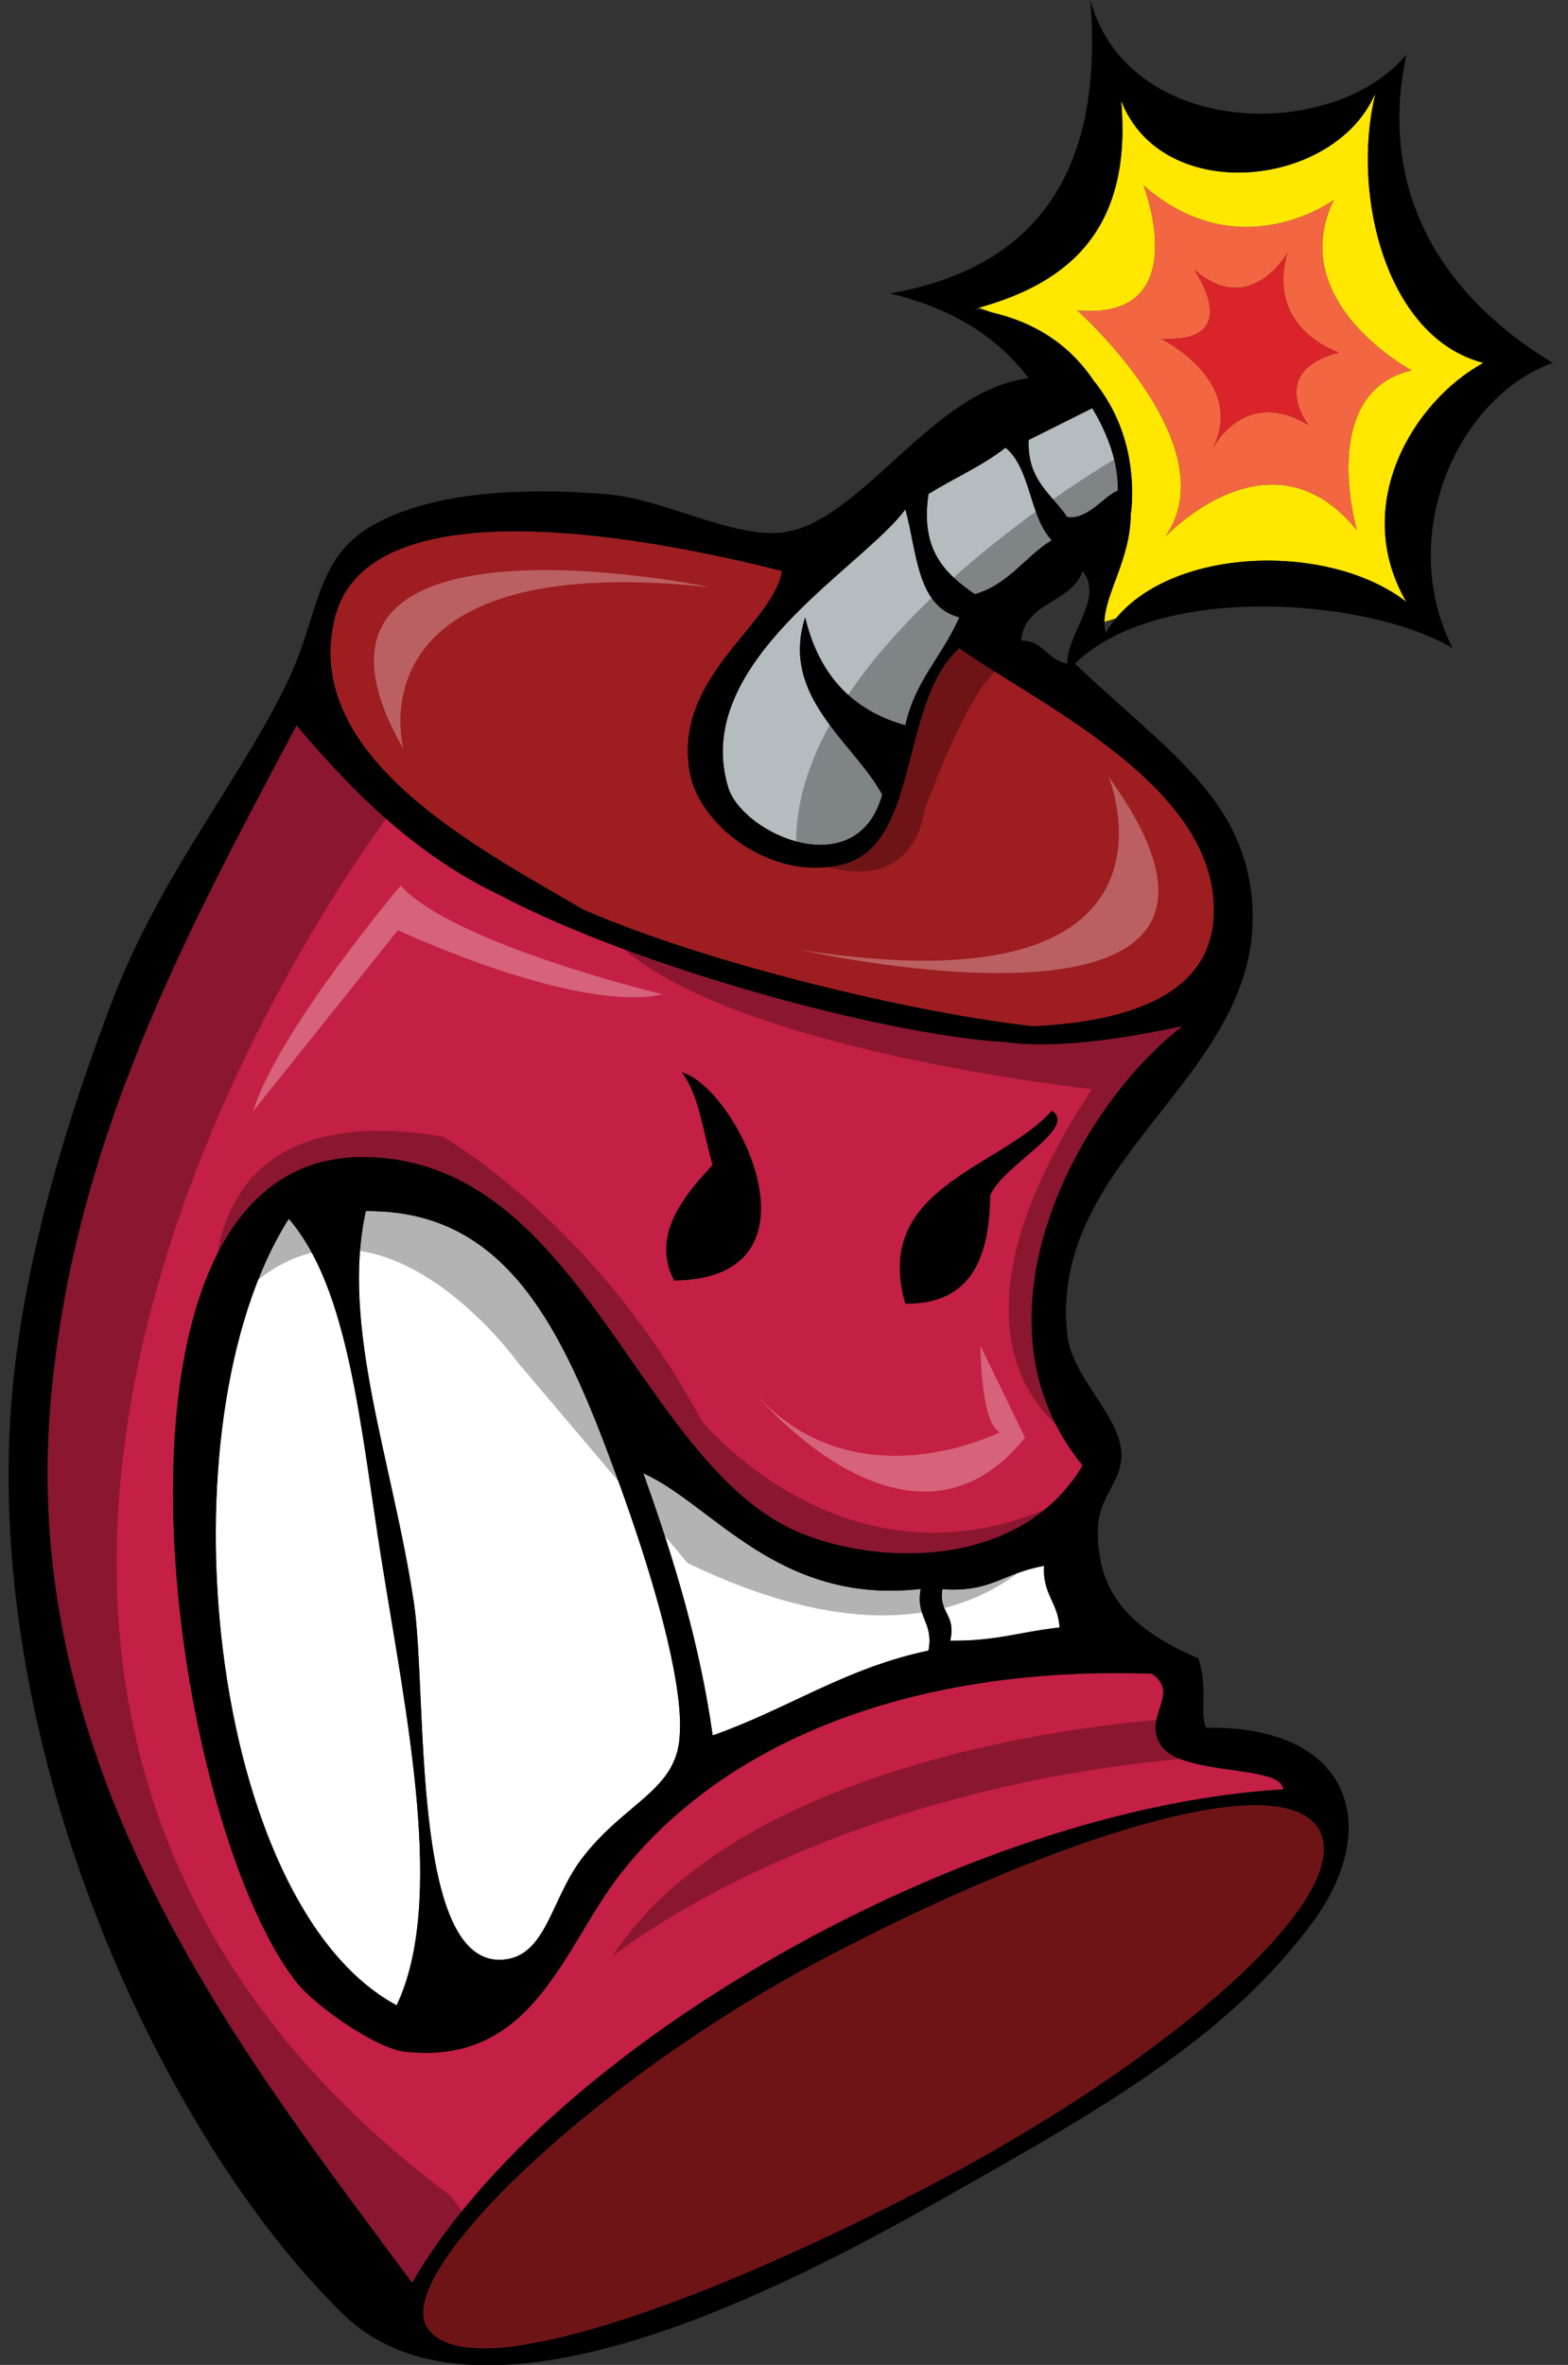
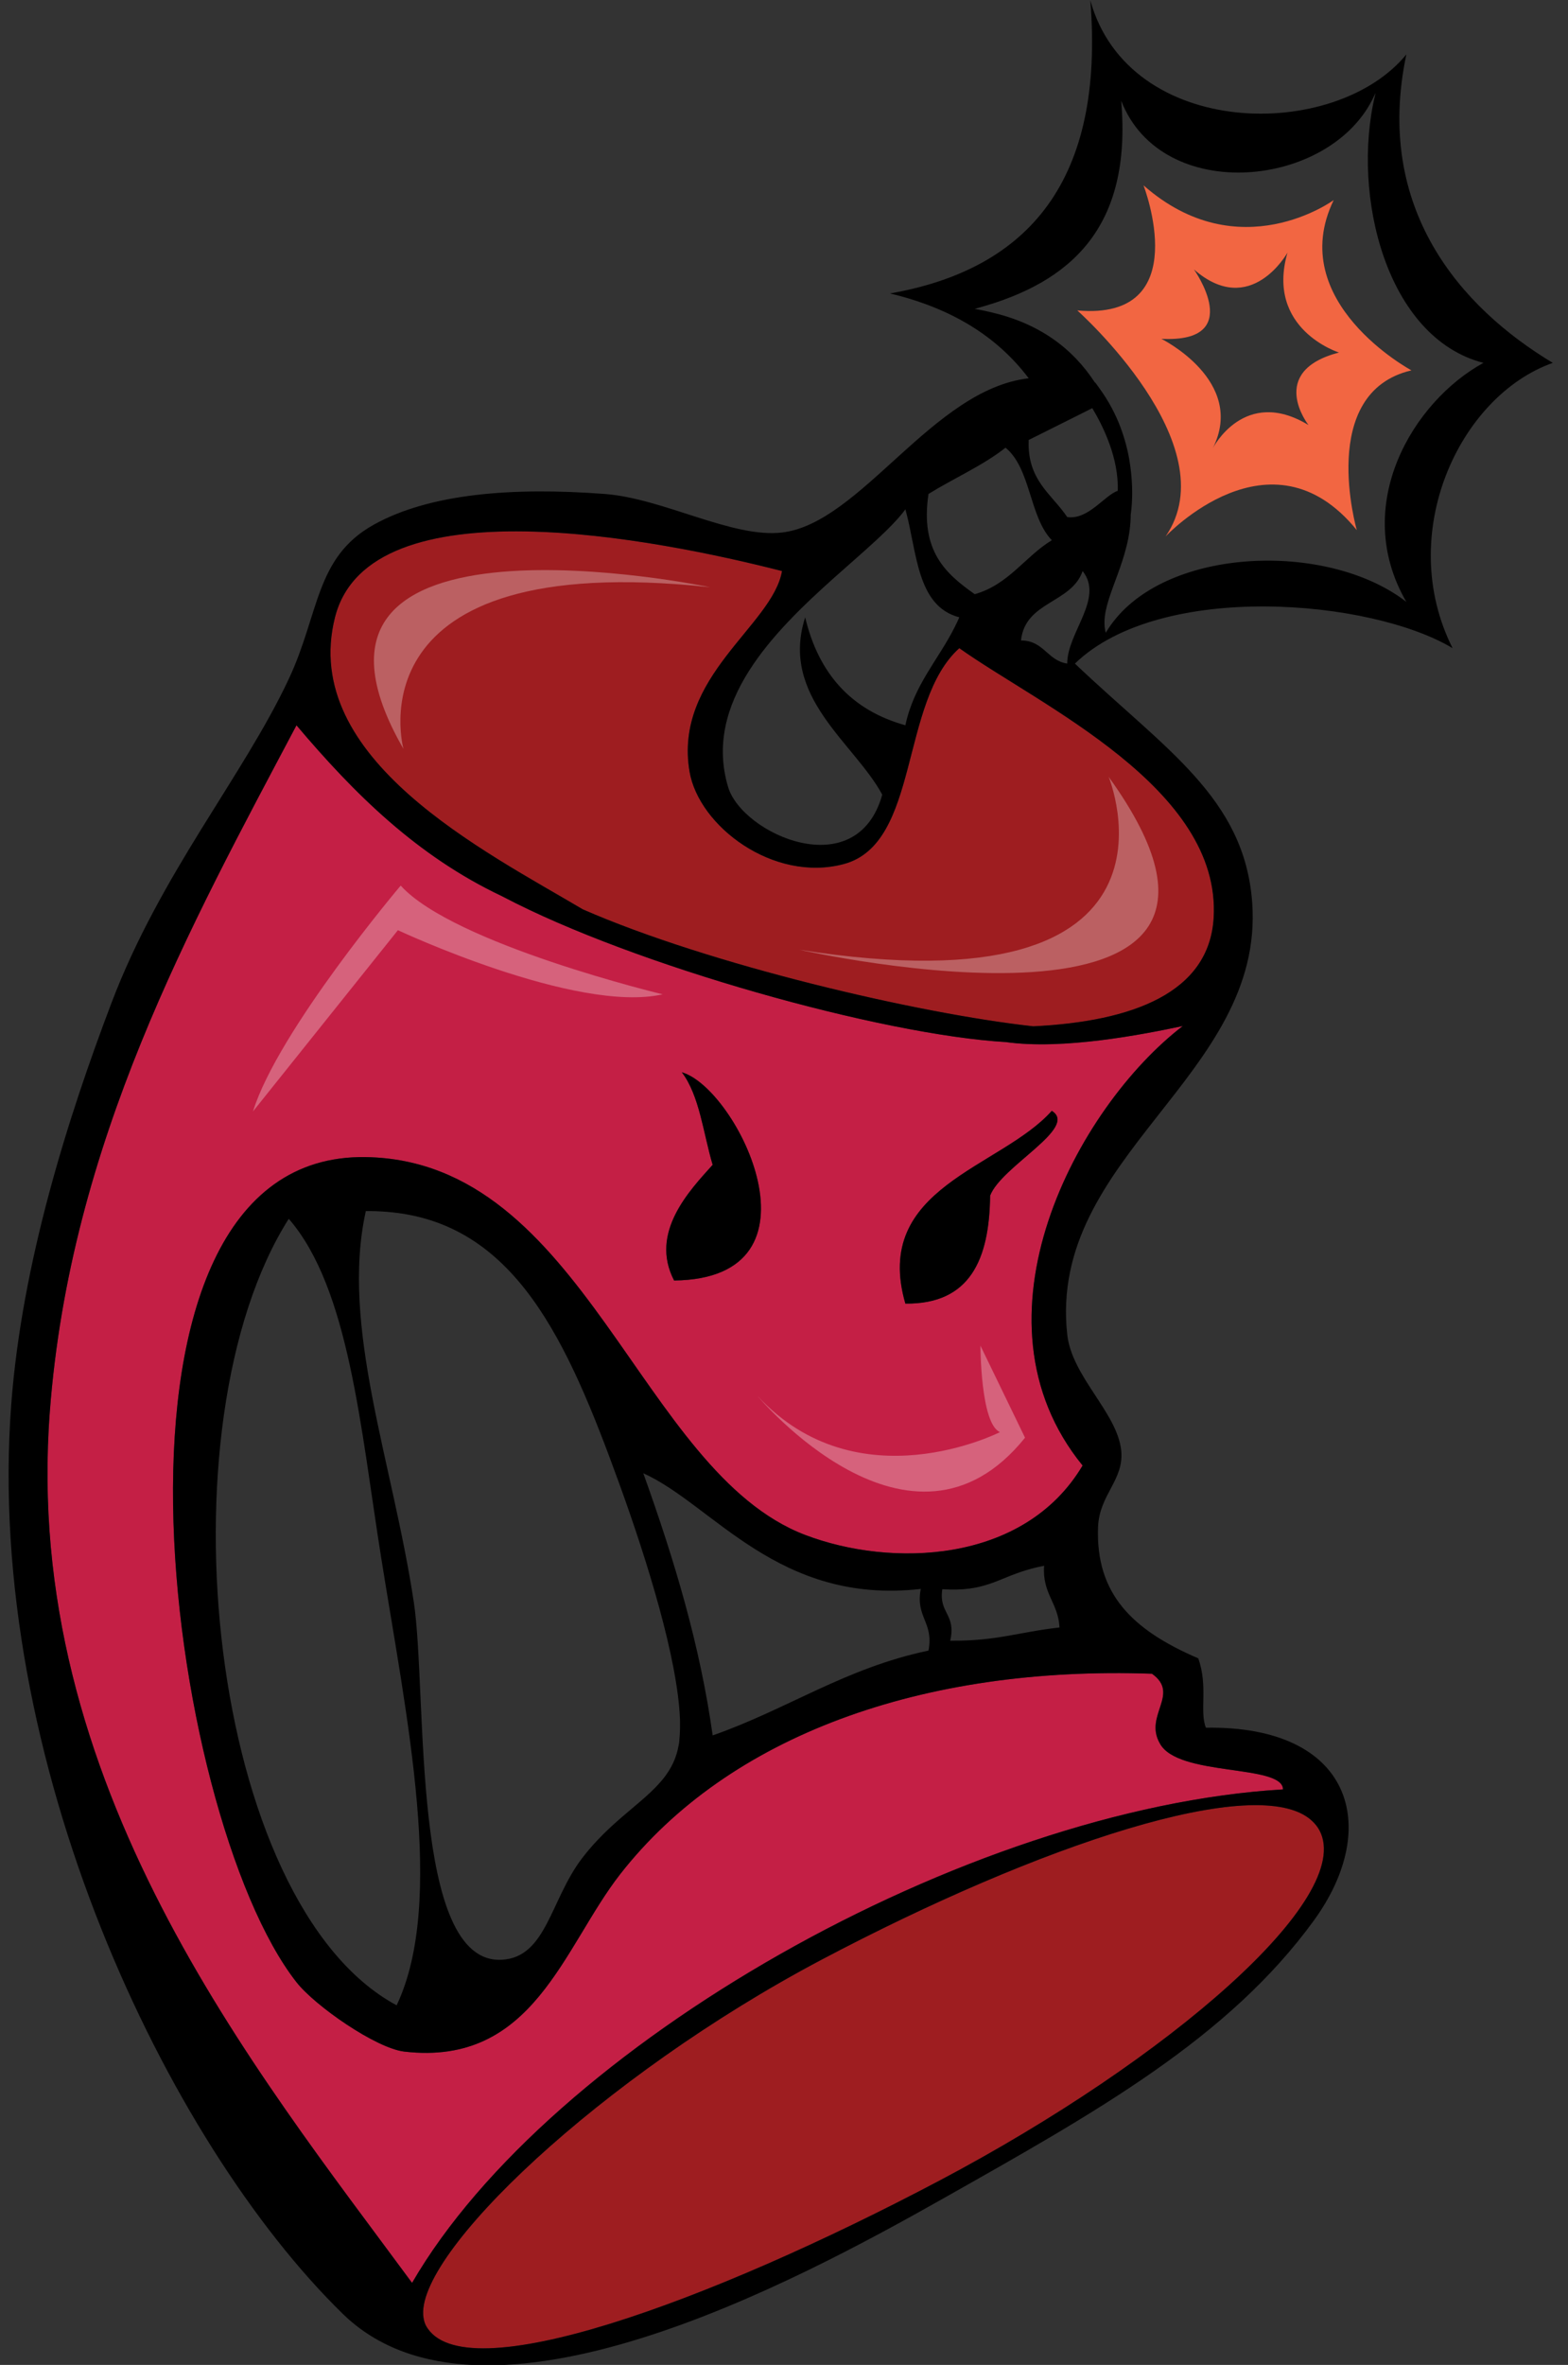
<svg xmlns="http://www.w3.org/2000/svg" version="1.1" id="Layer_1" x="0px" y="0px" width="132.667px" height="200px" viewBox="0 0 132.667 200" style="enable-background:new 0 0 132.667 200;" xml:space="preserve">
  <rect x="0" y="0" width="132.667" height="200" fill="#333333" stroke="none" />
  <path id="color6" style="fill:#C41F45;" d="M25.084,61.337c-8.95,16.918-19.142,35.279-20.869,58.04  c-2.389,31.465,17.308,55.586,30.648,73.689c11.656-20.102,46.874-40.146,73.691-41.736c-0.021-2.168-8.946-1.039-10.434-3.912  c-1.336-2.367,1.758-4.15-0.652-5.869c-19.403-0.689-35.838,5.227-44.998,16.955c-4.835,6.191-7.322,16.266-18.259,15  c-2.393-0.275-7.555-3.861-9.129-5.871c-11.118-14.176-18.672-70.185,5.869-69.777c18.531,0.307,23.161,26.612,37.171,31.954  c7.239,2.762,18.515,2.473,23.475-5.871c-10.108-12.392-0.469-30.315,8.477-37.17c-3.442,0.726-10.127,2.037-14.972,1.358  c-10.572-0.619-31.465-6.478-42.506-12.273C35.322,72.451,29.976,67.121,25.084,61.337z M88.991,93.944  c2.3,1.418-4.284,4.692-5.217,7.173c-0.065,5.371-1.678,9.191-7.172,9.13C73.751,100.39,84.677,98.799,88.991,93.944z   M57.689,90.684c4.692,1.341,12.692,17.459-0.653,17.608c-2.119-4.065,1.338-7.641,3.262-9.783  C59.5,95.828,59.19,92.659,57.689,90.684z" />
-   <path id="color5" style="fill:#B5BCC0;" d="M81.166,52.207c-0.123,0.293-0.263,0.567-0.401,0.845  c-1.384,2.766-3.438,4.861-4.163,8.286c-4.596-1.273-7.353-4.388-8.479-9.13c-2.16,6.732,4.161,10.615,6.521,14.998  c-2.145,7.699-11.854,3.332-13.044-0.651c-2.126-7.124,3.801-13.073,8.996-17.713c2.493-2.227,4.817-4.155,6.005-5.763  C77.597,46.646,77.538,51.27,81.166,52.207z M95.386,38.075c-0.149-0.661-0.334-1.299-0.569-1.898  C95.06,36.827,95.247,37.463,95.386,38.075z M87.036,37.209c-0.146,3.404,1.95,4.57,3.26,6.521c1.784,0.256,3.165-1.856,4.275-2.22  c0.095-2.744-1.218-5.433-2.155-6.992C90.622,35.414,88.835,36.316,87.036,37.209z M78.559,41.774  c-0.725,4.855,1.491,6.768,3.912,8.477c2.879-0.816,4.227-3.164,6.521-4.564c-1.915-1.999-1.765-6.061-3.913-7.825  C83.131,39.39,80.706,40.444,78.559,41.774z" />
-   <path id="color4" style="fill:#FFE700;" d="M125.511,30.688c-8.216-2.113-11.184-14.181-9.174-22.613  c-0.026,0.018-0.057,0.036-0.082,0.053c-3.605,7.814-17.951,9.246-21.394,0.386c0.943,10.792-4.329,15.367-12.038,17.505  c0.287,0.096,0.665,0.232,1.11,0.406c3.95,0.93,6.787,2.975,8.711,5.931l0.02-0.013c0.127,0.16,0.234,0.322,0.352,0.484  c0.804,1.106,1.393,2.244,1.804,3.349c0.234,0.599,0.42,1.237,0.569,1.898c0.007,0.031,0.015,0.063,0.021,0.094  c0.051,0.227,0.097,0.455,0.135,0.691c0.291,1.662,0.269,3.052,0.208,3.871c-0.035,0.475-0.081,0.759-0.085,0.783  c-0.016,3.736-2.193,6.731-2.22,9.08c0.296-0.096,0.621-0.198,0.983-0.307c5.077-6.093,18.146-6.375,24.561-1.382  C114.254,42.73,119.56,33.945,125.511,30.688z M114.799,44.835c-7.289-8.979-16.18,0.533-16.18,0.533  c5.334-7.734-7.468-19.113-7.468-19.113c10.046,0.889,5.601-10.579,5.601-10.579c8.09,7.112,16.091,1.245,16.091,1.245  c-4.178,8.623,6.578,14.401,6.578,14.401C111.422,33.19,114.799,44.835,114.799,44.835z" />
  <path id="color3" style="fill:#F26642;" d="M98.619,45.368c0,0,8.891-9.512,16.18-0.533c0,0-3.377-11.646,4.622-13.513  c0,0-10.756-5.778-6.578-14.401c0,0-8.001,5.867-16.091-1.245c0,0,4.445,11.468-5.601,10.579  C91.151,26.256,103.954,37.634,98.619,45.368z M98.263,28.656c7.201,0.356,2.757-5.867,2.757-5.867  c4.801,4.178,7.912-1.422,7.912-1.422c-1.866,6.49,4.356,8.445,4.356,8.445c-6.134,1.601-2.579,6.134-2.579,6.134  c-5.422-3.29-8.089,1.955-8.089,1.955C105.464,32.212,98.263,28.656,98.263,28.656z" />
-   <path id="color2" style="fill:#DA2429;" d="M98.263,28.656c7.201,0.356,2.757-5.867,2.757-5.867  c4.801,4.178,7.912-1.422,7.912-1.422c-1.866,6.49,4.356,8.445,4.356,8.445c-6.134,1.601-2.579,6.134-2.579,6.134  c-5.422-3.29-8.089,1.955-8.089,1.955C105.464,32.212,98.263,28.656,98.263,28.656z" />
  <path id="color1" style="fill:#9E1D20;" d="M49.31,76.906c-8.225-4.876-23.992-12.741-20.967-24.698  c2.909-11.496,27.428-6.573,37.822-3.912c-0.791,4.621-9.188,8.899-7.824,16.956c0.78,4.619,7.098,9.405,13.042,7.826  c6.474-1.721,4.705-13.709,9.783-18.259c6.79,4.828,22.19,11.818,21.519,22.823c-0.383,6.295-6.801,8.749-15.263,9.156  C77.683,85.727,60.028,81.596,49.31,76.906z M111.643,154.801c-0.167-0.316-0.394-0.588-0.658-0.832  c-4.54-4.148-23.113,2.064-41.479,11.766c-18.603,9.828-34.517,24.961-33.674,30.275c0.038,0.238,0.099,0.465,0.204,0.662  c3.069,5.674,24.03-2.002,43.471-12.268C98.944,174.133,114.654,160.506,111.643,154.801z" />
-   <path id="fill" style="fill:#FFFFFF;" d="M57.533,145.447c0.009,0.256,0.005,0.496,0.002,0.736c-0.004,0.164-0.007,0.326-0.018,0.48  c-0.008,0.145-0.021,0.281-0.033,0.416c-0.024,0.229-0.054,0.445-0.094,0.652c-0.016,0.076-0.027,0.152-0.045,0.229  c-0.03,0.135-0.068,0.26-0.105,0.387c-0.901,2.938-3.866,4.275-6.711,7.299c-0.44,0.465-0.881,0.979-1.316,1.553  c-2.649,3.502-2.99,8.313-6.73,8.537c-7.781,0.461-6.297-22.463-7.468-30.225c-1.799-11.934-6.223-23.334-4.061-33.09  c0.618-0.008,1.203,0.024,1.782,0.064c10.86,0.86,15.289,10.945,19.659,22.98c2.388,6.578,4.936,14.83,5.137,19.9  C57.53,145.393,57.532,145.42,57.533,145.447z M24.431,103.074c-11.067,17.455-6.798,57.961,9.129,66.516  c4.162-8.773,0.84-24.367-1.304-37.822C30.506,120.779,29.542,108.951,24.431,103.074z M77.904,134.377  c-12.055,1.375-17.6-7.145-23.476-9.784c2.676,7.45,4.81,14.606,5.869,22.171c6.285-2.191,11.242-5.709,18.261-7.172  C79.02,137.174,77.444,136.795,77.904,134.377z M79.728,134.4c-0.318,2.057,1.19,2.096,0.667,4.355  c3.948,0.037,5.731-0.723,9.248-1.119c-0.1-2.072-1.474-2.869-1.304-5.211c-0.031,0.006-0.064,0.008-0.096,0.014  c-0.161,0.031-0.316,0.064-0.466,0.098c-0.098,0.021-0.19,0.045-0.284,0.07C84.486,133.354,83.576,134.652,79.728,134.4z" />
  <path id="outline" d="M88.991,93.944c2.3,1.418-4.284,4.692-5.217,7.173c-0.065,5.371-1.678,9.191-7.172,9.13  C73.751,100.39,84.677,98.799,88.991,93.944z M57.689,90.684c1.501,1.976,1.81,5.145,2.608,7.825  c-1.923,2.143-5.38,5.718-3.262,9.783C70.382,108.143,62.383,92.024,57.689,90.684z M122.902,54.816  C116,50.669,98.188,49.122,90.947,56.12c7.637,7.265,14.352,11.337,15,20.216c1.067,14.66-17.302,21.411-15.65,36.519  c0.391,3.574,4.206,6.586,4.564,9.781c0.281,2.519-1.857,3.748-1.957,6.521c-0.201,5.607,2.845,8.672,8.479,11.088  c0.853,2.395,0.084,4.469,0.649,5.869c12.312-0.201,14.921,8.334,9.133,16.303c-7.246,9.973-18.437,16.209-31.303,23.477  c-12.453,7.033-39.022,21.348-50.866,9.783C14.117,181.146-1.329,148.82,0.954,118.727c0.905-11.916,4.764-24.138,8.479-33.912  c4.168-10.967,11.121-19.132,14.998-27.389c2.601-5.54,2.23-10.281,7.174-13.042c4.725-2.64,11.738-3.202,19.564-2.609  c4.968,0.377,10.79,3.753,14.997,3.26c6.675-0.782,12.718-12.106,20.87-13.043c-2.706-3.597-6.642-5.967-11.74-7.173  c11.842-2.072,18.166-9.658,16.956-24.78c3.271,11.755,20.689,11.954,26.738,4.564c-2.756,13.052,4.612,21.413,12.389,26.085  C123.439,33.502,118.047,45.172,122.902,54.816z M81.166,54.816c-5.077,4.55-3.309,16.539-9.783,18.259  c-5.944,1.579-12.262-3.207-13.042-7.826c-1.361-8.056,7.033-12.334,7.824-16.955c-10.396-2.661-34.913-7.583-37.822,3.912  C25.317,64.163,41.085,72.027,49.31,76.904c10.719,4.691,28.374,8.82,38.112,9.891c8.463-0.407,14.88-2.862,15.263-9.157  C103.357,66.635,87.956,59.645,81.166,54.816z M100.077,86.771c-3.442,0.726-10.128,2.037-14.973,1.358  C74.532,87.509,53.64,81.65,42.599,75.856c-0.054-0.027-0.109-0.055-0.161-0.084h0.001c-7.191-3.406-12.498-8.694-17.354-14.434  c-8.95,16.917-19.142,35.278-20.869,58.039c-2.389,31.465,17.308,55.586,30.649,73.689c11.655-20.102,46.873-40.146,73.69-41.736  c-0.021-2.168-8.946-1.039-10.434-3.912c-1.336-2.367,1.758-4.15-0.652-5.869c-19.403-0.689-35.838,5.227-44.998,16.955  c-4.835,6.191-7.322,16.266-18.259,15c-2.393-0.275-7.555-3.861-9.129-5.871c-11.118-14.176-18.672-70.185,5.869-69.777  c18.531,0.307,23.161,26.612,37.171,31.954c7.239,2.762,18.515,2.473,23.475-5.871C81.49,111.549,91.13,93.626,100.077,86.771z   M86.841,132.787c-2.507,0.756-3.561,1.848-7.112,1.613c-0.318,2.057,1.19,2.096,0.667,4.355c3.948,0.037,5.731-0.723,9.248-1.119  c-0.1-2.072-1.473-2.869-1.304-5.211c0-0.002,0-0.004,0-0.006c-0.033,0.006-0.063,0.014-0.096,0.02  c-0.16,0.029-0.313,0.064-0.466,0.098c-0.099,0.021-0.191,0.045-0.284,0.07C87.27,132.662,87.056,132.725,86.841,132.787z   M57.391,147.732c0.023-0.119,0.053-0.232,0.069-0.355c0.013-0.094,0.016-0.201,0.024-0.299c0.015-0.133,0.024-0.273,0.033-0.414  c0.01-0.156,0.015-0.316,0.018-0.48c0.005-0.238,0.005-0.482-0.002-0.738c-0.001-0.025-0.002-0.055-0.003-0.08  c-0.201-5.07-2.749-13.322-5.137-19.9c-4.37-12.034-8.799-22.12-19.659-22.98c-0.577-0.047-1.167-0.072-1.782-0.064  c-2.161,9.756,2.263,21.157,4.062,33.09c1.169,7.762-0.313,30.686,7.468,30.225c3.741-0.225,4.082-5.035,6.73-8.537  c0.43-0.566,0.872-1.08,1.316-1.553c2.844-3.025,5.81-4.361,6.711-7.299c0.039-0.127,0.075-0.256,0.105-0.387  C57.363,147.885,57.375,147.809,57.391,147.732z M24.431,103.074c-11.067,17.455-6.798,57.961,9.129,66.516  c4.162-8.773,0.84-24.367-1.304-37.822C30.506,120.779,29.542,108.951,24.431,103.074z M60.298,146.764  c6.285-2.191,11.242-5.709,18.261-7.172c0.461-2.418-1.114-2.797-0.654-5.215c-12.055,1.375-17.6-7.145-23.476-9.783  C57.104,132.043,59.237,139.199,60.298,146.764z M78.559,41.774c-0.725,4.855,1.491,6.768,3.912,8.477  c2.879-0.816,4.227-3.164,6.521-4.564c-1.915-1.999-1.765-6.061-3.913-7.825C83.131,39.39,80.706,40.444,78.559,41.774z   M70.598,48.842c-5.195,4.64-11.122,10.589-8.995,17.713c1.188,3.982,10.897,8.35,13.043,0.651  c-2.36-4.384-8.682-8.267-6.521-14.999c1.126,4.742,3.884,7.856,8.479,9.13c0.726-3.424,2.779-5.52,4.163-8.286  c0.139-0.276,0.277-0.552,0.401-0.845c-3.629-0.937-3.569-5.561-4.563-9.129C75.416,44.688,73.092,46.615,70.598,48.842z   M94.572,41.51c0.095-2.744-1.218-5.433-2.155-6.992c-1.795,0.896-3.582,1.798-5.38,2.69c-0.146,3.404,1.95,4.57,3.26,6.521  C92.08,43.986,93.462,41.874,94.572,41.51z M111.643,154.801c-0.167-0.316-0.394-0.588-0.658-0.832  c-4.54-4.148-23.113,2.064-41.479,11.766c-18.603,9.828-34.517,24.961-33.674,30.275c0.038,0.238,0.099,0.465,0.204,0.662  c3.069,5.674,24.03-2.002,43.471-12.268C98.944,174.133,114.654,160.506,111.643,154.801z M91.599,48.295  c-0.948,2.747-4.853,2.538-5.215,5.868c1.945,0.01,2.218,1.697,3.913,1.956C90.295,53.487,93.438,50.602,91.599,48.295z   M94.428,52.286c5.077-6.093,18.146-6.375,24.562-1.383c-4.735-8.173,0.571-16.958,6.521-20.215  c-8.216-2.113-11.184-14.181-9.174-22.613c0.017-0.069,0.026-0.144,0.043-0.211c-0.038,0.09-0.085,0.176-0.125,0.266  c-3.605,7.814-17.951,9.246-21.394,0.386c0.943,10.791-4.329,15.367-12.038,17.505c-0.118,0.033-0.233,0.071-0.353,0.103  c0.509,0.08,0.984,0.192,1.463,0.304c3.95,0.93,6.787,2.975,8.711,5.931l0.02-0.013c0.127,0.16,0.234,0.322,0.352,0.484  c0.804,1.106,1.393,2.244,1.804,3.349c0.242,0.65,0.43,1.287,0.569,1.898c0.006,0.031,0.015,0.063,0.021,0.094  c0.055,0.234,0.096,0.465,0.136,0.691c0.291,1.662,0.268,3.052,0.208,3.871c-0.035,0.475-0.081,0.759-0.085,0.783  c-0.016,3.736-2.193,6.731-2.22,9.08c-0.003,0.318,0.024,0.625,0.11,0.92C93.812,53.079,94.105,52.673,94.428,52.286z" />
-   <path id="shadow" style="opacity:0.3;" d="M91.68,126.068c0,0-7.075,18.865-33.487,6.131L43.807,115.22  c0,0-13.678-19.102-25.469-3.302c0,0-3.537-19.573,19.102-15.8c0,0,12.971,7.311,21.932,24.054  C59.371,120.172,72.813,136.68,91.68,126.068z M94.745,38.577c0,0-28.535,16.272-27.355,33.723c0,0,9.197,4.953,10.848-3.773  c0,0,3.537-10.141,6.367-12.027v-3.773l9.904-7.311L94.745,38.577z M69.748,20.419 M98.754,145.406c0,0-35.138,1.885-46.929,20.045  c0,0,18.158-14.857,51.645-16.98L98.754,145.406z M52.061,79.61c9.434,9.197,40.326,12.498,40.326,12.498  c-15.564,23.582-0.472,30.186-0.472,30.186c-7.782-8.019,0.707-22.404,0.707-22.404l7.547-11.555l3.773-6.839  c-6.132,8.254-24.055,5.424-24.055,5.424L52.061,79.61z M26.12,57.915c-26.177,36.081-23.582,67.21-23.582,67.21  c-0.708,37.023,28.771,70.512,28.771,70.512C42.392,206.719,83.189,182.9,83.189,182.9c38.911-21.695,28.535-30.42,28.535-30.42  c-39.854-0.943-72.162,35.137-72.162,35.137l-1.415-1.887c-60.607-45.277-4.952-117.204-4.952-117.204L26.12,57.915z" />
  <path id="highlight" style="opacity:0.3;fill:#FFFFFF;" d="M34.138,63.338C21.64,41.643,60.079,49.661,60.079,49.661  C29.422,46.359,34.138,63.338,34.138,63.338z M93.802,65.697c0,0,8.254,20.045-26.177,14.621  C67.625,80.318,111.488,90.223,93.802,65.697z M56.069,84.091c0,0-17.687-4.245-22.167-9.197c0,0-10.376,12.263-12.499,19.102  l12.264-15.329C33.667,78.667,48.759,85.742,56.069,84.091z M86.727,121.587l-3.772-7.782c0,0,0,6.604,1.65,7.31  c0,0-12.027,6.132-20.517-3.065C64.088,118.05,77.059,133.613,86.727,121.587z" />
</svg>